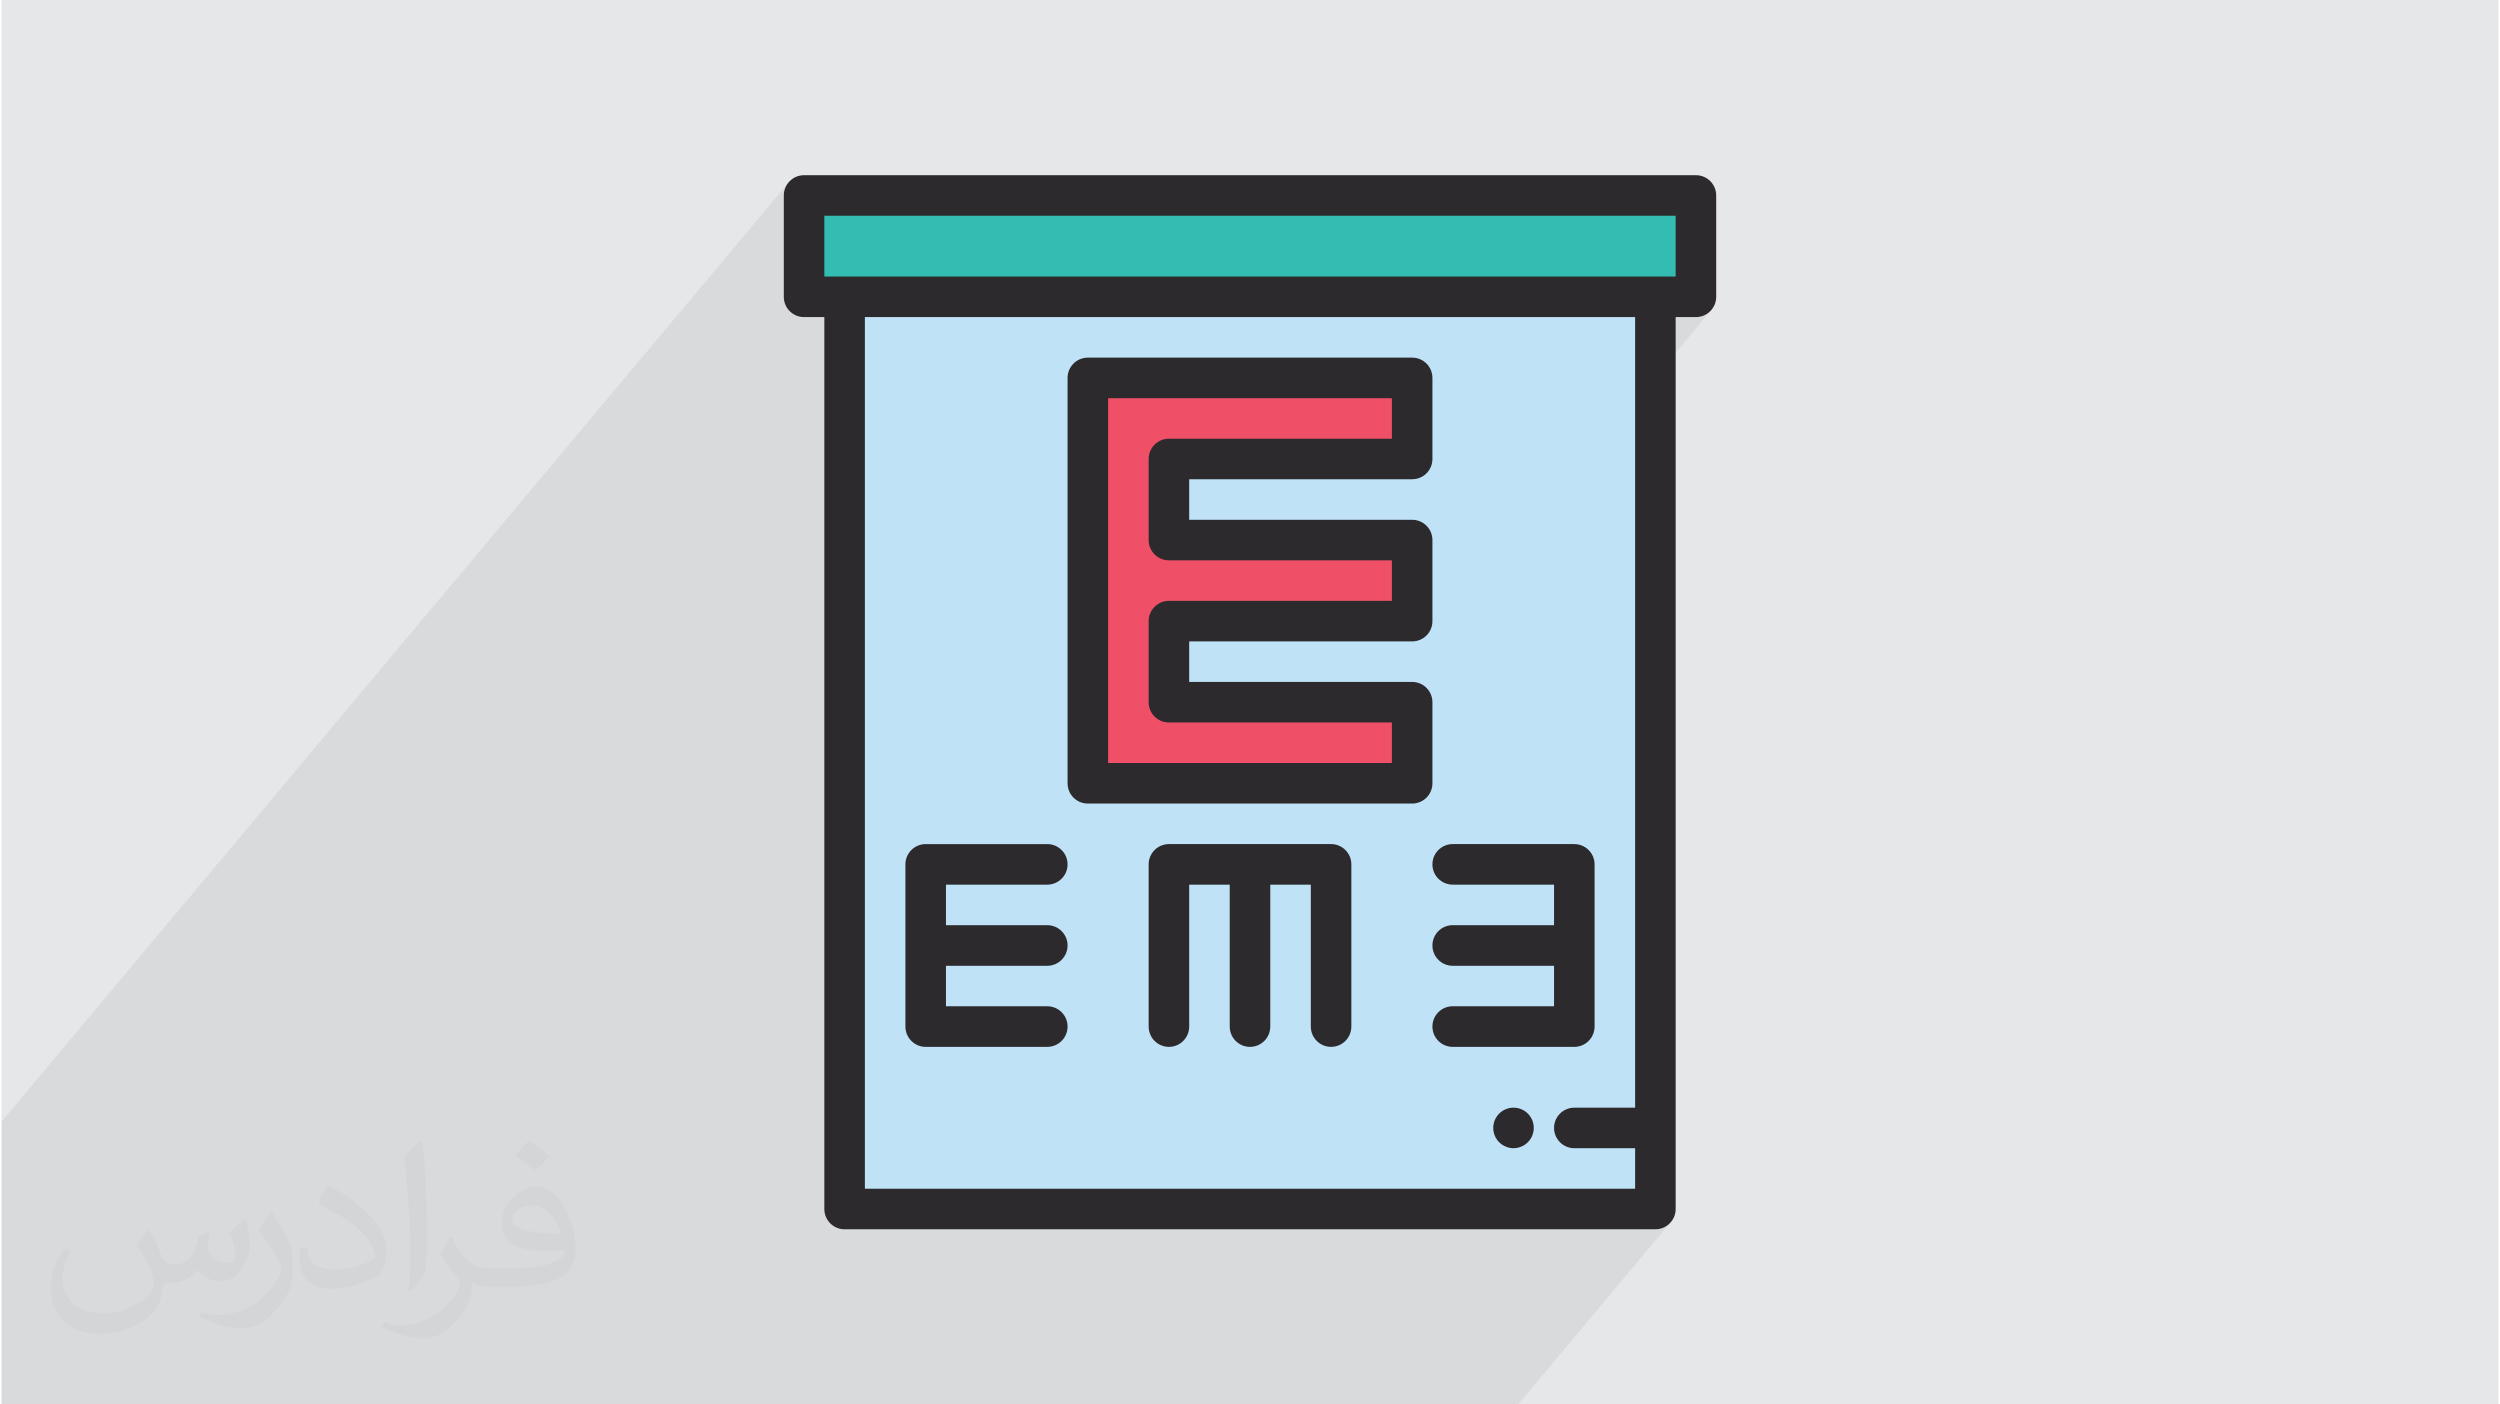
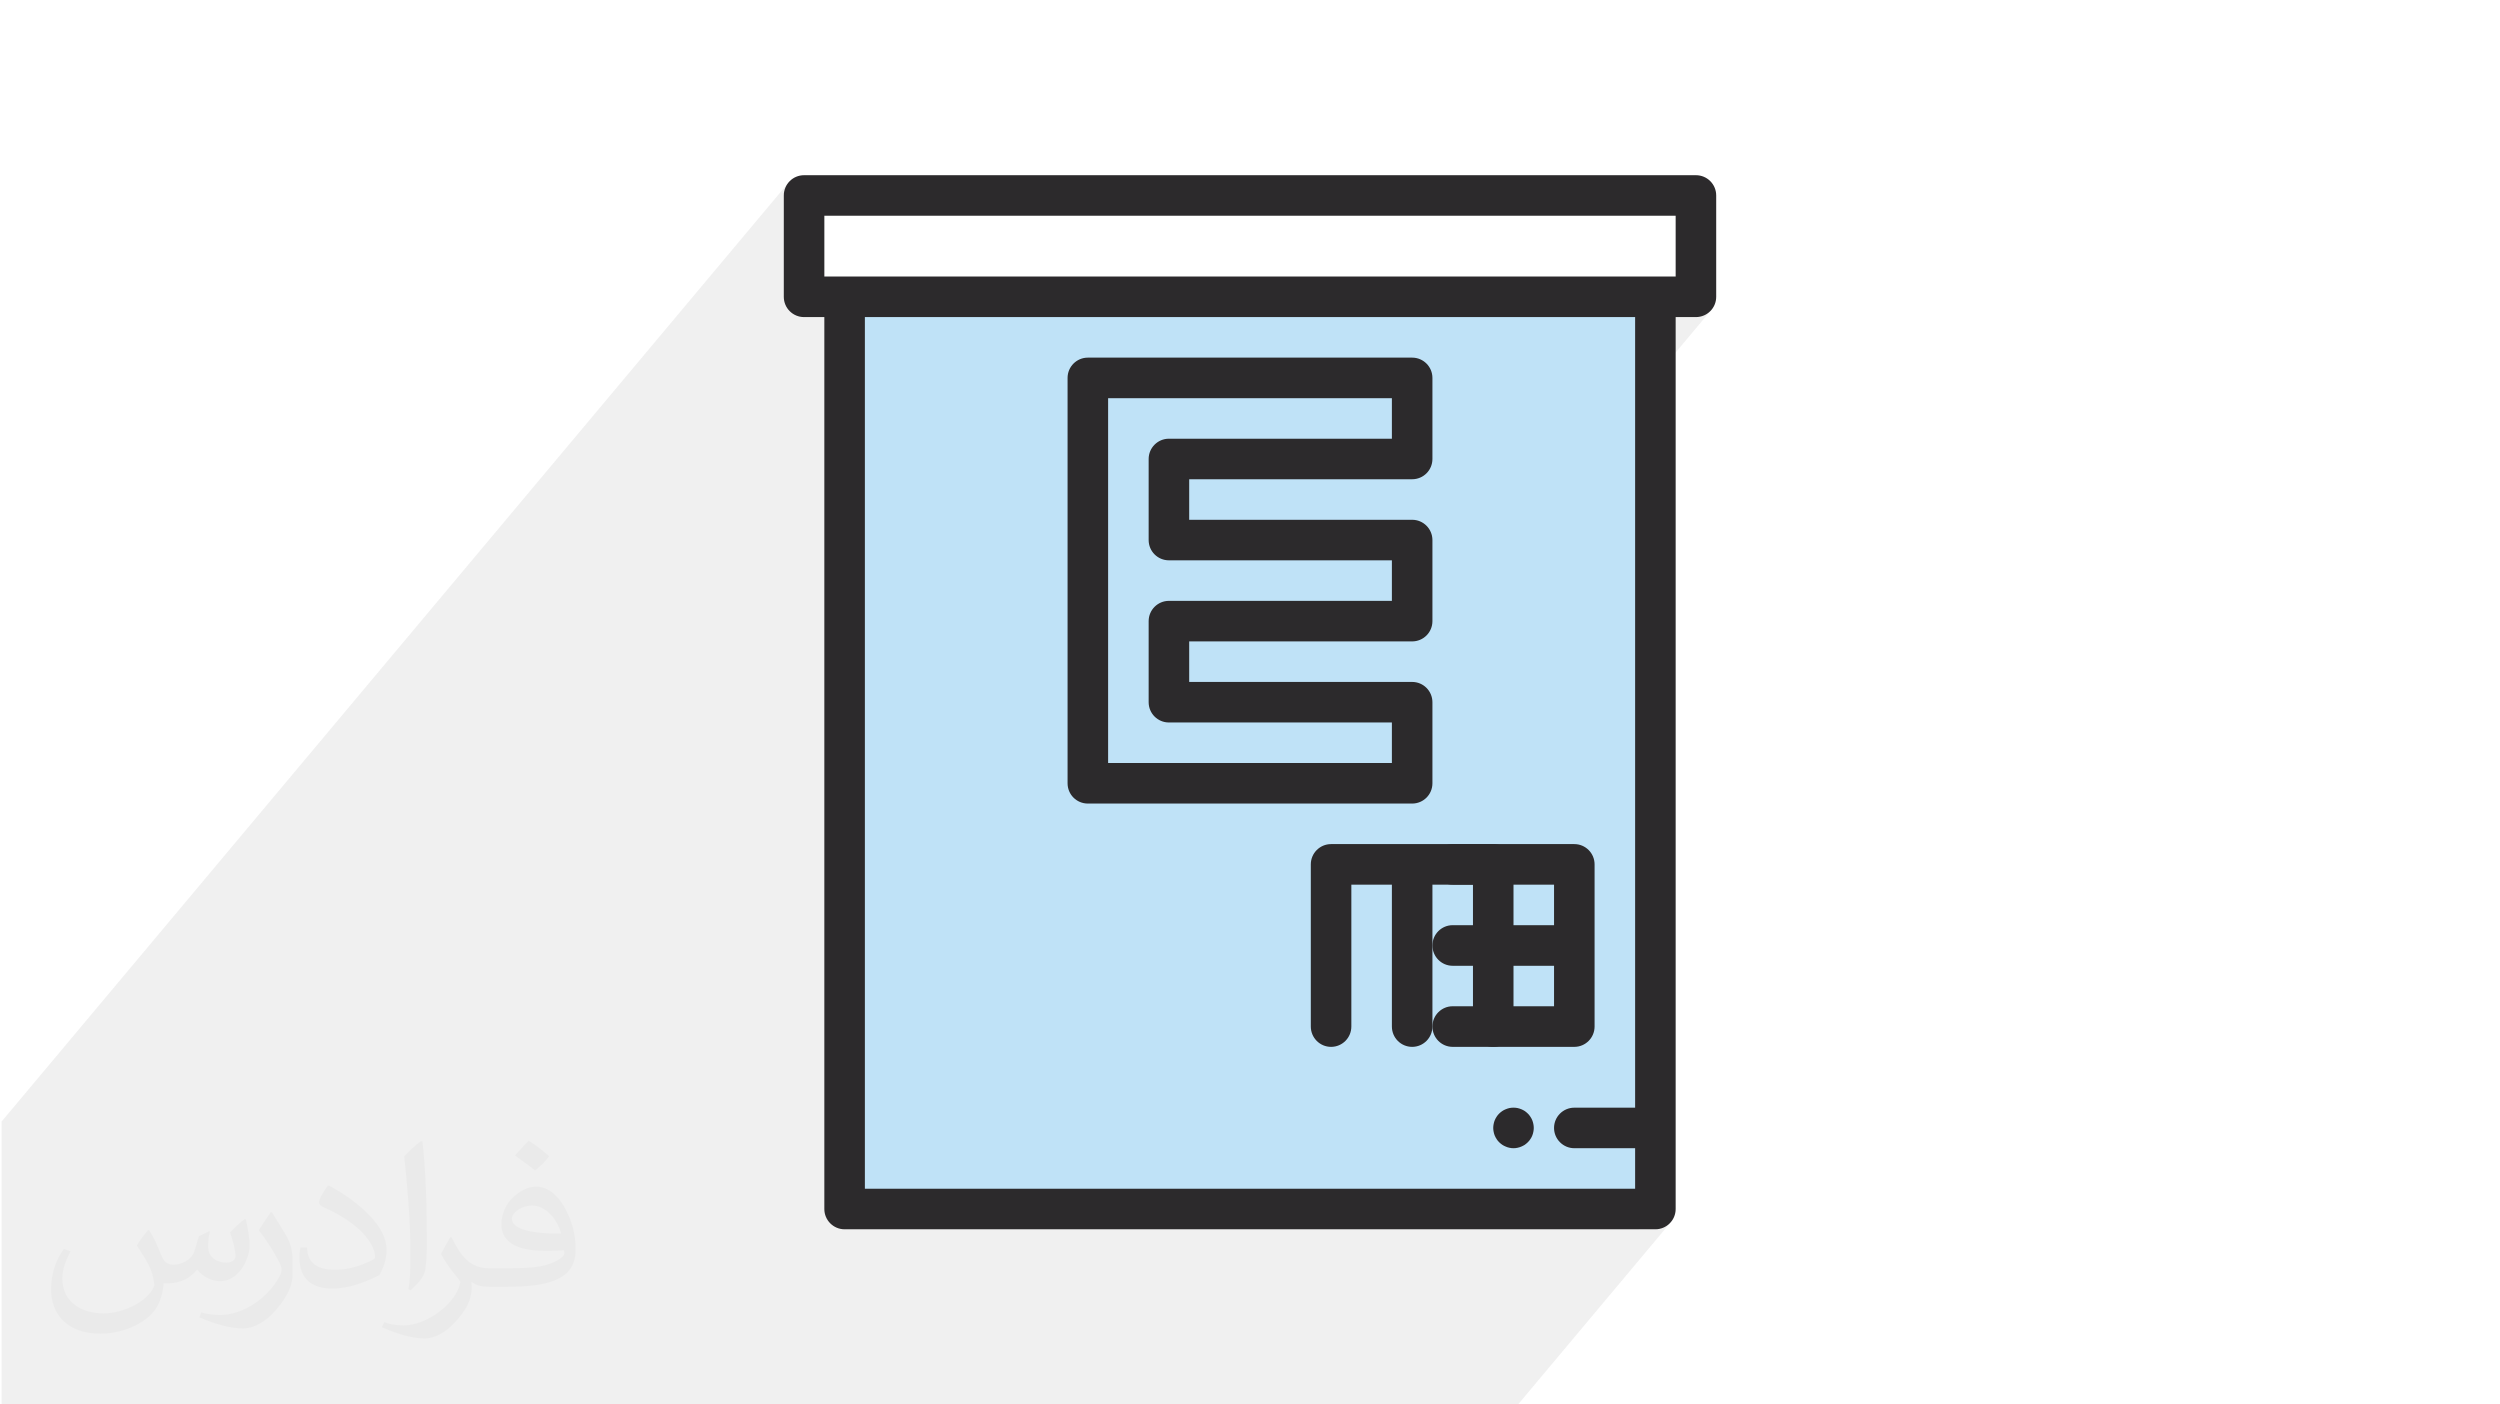
<svg xmlns="http://www.w3.org/2000/svg" xml:space="preserve" width="356px" height="200px" version="1.0" style="shape-rendering:geometricPrecision; text-rendering:geometricPrecision; image-rendering:optimizeQuality; fill-rule:evenodd; clip-rule:evenodd" viewBox="0 0 35600 20025">
  <defs>
    <style type="text/css">
   
    .fil0 {fill:#E6E7E8}
    .fil5 {fill:#EF5067;fill-rule:nonzero}
    .fil3 {fill:#BFE2F7;fill-rule:nonzero}
    .fil4 {fill:#33BDB2;fill-rule:nonzero}
    .fil6 {fill:#2C2A2C;fill-rule:nonzero}
    .fil1 {fill:#373435;fill-opacity:0.031}
    .fil2 {fill:#373435;fill-opacity:0.078}
   
  </style>
  </defs>
  <g id="Layer_x0020_1">
    <g id="_2263762958160">
-       <path class="fil0" d="M0 0l35600 0 0 20025 -35600 0 0 -20025z" />
      <path class="fil1" d="M2102 17538c68,103 111,202 155,311 31,63 48,183 199,183 43,0 106,-14 162,-45 63,-33 112,-83 135,-159l61 -202 146 -71 9 9c-20,76 -24,149 -24,207 0,169 145,232 261,232 68,0 129,-33 129,-94 0,-81 -33,-217 -78,-338 68,-68 136,-136 214,-192l12 7c34,143 54,286 54,380 0,93 -42,196 -76,264 -70,131 -193,237 -344,237 -114,0 -240,-57 -327,-163l-5 0c-83,101 -208,193 -412,193l-62 0c-11,134 -40,230 -83,314 -121,237 -480,404 -817,404 -470,0 -705,-272 -705,-633 0,-222 73,-430 184,-576l92 36c-70,135 -116,262 -116,386 0,337 273,498 591,498 293,0 657,-187 722,-403 -24,-237 -114,-348 -250,-565 42,-72 96,-144 161,-220l12 0 0 0 0 0 0 0zm5414 -1274c99,63 196,136 291,221 -53,74 -119,142 -201,202 -95,-76 -189,-142 -286,-212 65,-75 131,-146 196,-211l0 0 0 0zm51 925c-161,0 -291,105 -291,183 0,167 320,219 702,217 -48,-196 -215,-400 -411,-400l0 0 0 0zm-359 894c209,0 390,-6 529,-40 155,-40 286,-118 286,-171 0,-15 0,-31 -6,-46 -87,8 -186,8 -274,8 -280,0 -496,-63 -581,-222 -22,-43 -36,-93 -36,-149 0,-152 65,-302 181,-405 98,-85 204,-139 313,-139 196,0 354,159 463,408 61,136 102,293 102,491 0,132 -37,242 -119,325 -153,149 -434,204 -865,204l-197 0 0 0 -51 0c-106,0 -184,-18 -244,-66l-10 0c2,25 5,49 5,72 0,97 -32,221 -97,319 -192,287 -399,411 -579,411 -182,0 -405,-70 -606,-161l36 -71c65,28 155,46 279,46 325,0 751,-313 805,-618 -13,-25 -34,-57 -65,-92 -96,-113 -156,-209 -212,-308 49,-94 93,-171 133,-239l17 -1c139,282 265,444 546,444l43 0 0 0 204 0 0 0 0 0 0 0zm-1406 299c24,-130 26,-276 26,-412l0 -202c0,-377 -48,-924 -87,-1281 68,-75 163,-160 238,-218l22 6c51,449 63,970 63,1450 0,126 -5,250 -18,340 -6,114 -71,200 -213,332l-31 -15 0 0 0 0 0 0zm-1447 -595c7,177 94,317 397,317 189,0 349,-49 526,-134 31,-14 48,-33 48,-49 0,-112 -84,-258 -227,-392 -138,-125 -323,-237 -495,-310 -58,-25 -77,-52 -77,-77 0,-52 68,-158 123,-235l20 -2c196,103 416,256 579,427 148,157 240,315 240,488 0,127 -39,249 -102,360 -216,110 -446,192 -673,192 -277,0 -466,-130 -466,-435 0,-33 0,-84 13,-150l94 0 0 0 0 0zm-500 -502l171 277c64,103 122,214 122,392l0 226c0,183 -117,379 -306,573 -147,132 -278,187 -400,187 -178,0 -385,-56 -622,-158l27 -70c74,21 162,37 269,37 341,-2 691,-252 850,-556 20,-35 26,-68 26,-91 0,-35 -18,-75 -34,-109 -86,-165 -184,-316 -290,-453 55,-89 111,-173 172,-258l15 3 0 0 0 0 0 0z" />
      <path class="fil2" d="M18426 20025l-68 0 -73 0 -1 0 -73 0 -14 0 -58 0 -68 0 -113 0 -40 0 -28 0 -13 0 -2 0 -498 0 -969 0 -149 0 -327 0 -134 0 -70 0 -765 0 -134 0 -14 0 -86 0 -735 0 -134 0 -201 0 -86 0 -508 0 -87 0 -187 0 -102 0 -186 0 -86 0 -157 0 -102 0 -149 0 -132 0 -157 0 -47 0 -195 0 -181 0 -133 0 -37 0 -87 0 -118 0 -47 0 -106 0 -18 0 -30 0 -38 0 -293 0 -170 0 -69 0 -80 0 -123 0 -22 0 -112 0 -14 0 -18 0 -47 0 -5 0 -16 0 -30 0 -144 0 -145 0 -206 0 -7 0 -80 0 -271 0 -18 0 -68 0 -39 0 -212 0 -195 0 -17 0 -30 0 -30 0 -8 0 -81 0 -170 0 -119 0 -30 0 -17 0 -60 0 -135 0 -319 0 -30 0 -259 0 -87 0 -351 0 -77 0 -118 0 -15 0 -32 0 -289 0 -149 0 -531 0 -289 0 -87 0 -1218 0 -531 0 -242 0 -133 0 -2845 0 0 -818 0 -634 0 -56 0 -345 0 -233 0 -56 0 -345 0 -466 0 -634 0 -345 0 -102 11202 -13366 -27 50 -16 54 -6 58 0 345 289 -345 0 634 289 -345 0 867 12138 0 -242 289 531 0 -242 289 242 0 58 -6 55 -17 49 -26 43 -36 -4432 5287 181 0 58 6 55 17 49 27 42 35 36 43 26 49 17 54 6 58 0 1156 -6 59 -17 54 -26 49 -36 43 -1071 1278 0 949 1241 -1480 42 -35 50 -27 54 -17 58 -6 1734 0 58 6 55 17 49 27 42 35 36 43 26 49 17 54 6 58 0 2312 -6 59 -17 54 -26 49 -36 43 -867 1035 0 1 5 5 5 6 5 5 4 5 5 6 4 6 4 5 4 6 4 6 4 6 3 6 4 6 3 7 3 6 3 7 3 6 2 7 3 6 2 7 3 7 1 7 2 6 2 7 1 7 2 7 1 7 1 7 1 7 0 7 1 7 0 7 0 8 0 7 0 7 -1 7 0 7 -1 7 -1 7 -1 7 -2 7 -1 7 -2 7 -2 7 -1 6 -3 7 -2 7 -3 6 -2 7 -3 7 -3 6 -3 6 -3 7 -4 6 -3 6 -4 6 -4 6 -4 6 -4 6 -4 5 -5 6 -4 5 -569 679 115 0 898 -1072 43 -35 49 -27 54 -17 58 -5 867 0 -969 1156 969 0 -242 289 531 0 -242 289 242 0 59 -6 54 -17 49 -27 43 -35 -2165 2583 -134 0 -242 0 -531 0 -969 0 -867 0 -133 0 -115 0 -2 0 -16 0 -28 0 -42 0 -53 0 -62 0z" />
      <g>
        <path class="fil3" d="M12020 17238l11560 0 0 -13006 -11560 0 0 13006z" />
-         <path class="fil4" d="M11442 4232l12716 0 0 -1445 -12716 0 0 1445z" />
-         <path class="fil5" d="M20112 6544l0 -1156 -4624 0 0 5780 4624 0 0 -1156 -3468 0 0 -1156 3468 0 0 -1156 -3468 0 0 -1156 3468 0z" />
        <path class="fil6" d="M23869 3943l-12138 0 0 -867 12138 0 0 867zm-578 11850l-867 0c-159,0 -289,129 -289,289 0,159 130,289 289,289l867 0 0 578 -10982 0 0 -12428 10982 0 0 11272zm867 -13295l-12716 0c-160,0 -289,129 -289,289l0 1445c0,160 129,289 289,289l289 0 0 12717c0,159 129,289 289,289l11560 0c160,0 289,-130 289,-289l0 -12717 289 0c160,0 289,-129 289,-289l0 -1445c0,-160 -129,-289 -289,-289z" />
        <path class="fil6" d="M15777 5677l4046 0 0 578 -3179 0c-160,0 -289,130 -289,289l0 1156c0,160 129,289 289,289l3179 0 0 578 -3179 0c-160,0 -289,130 -289,289l0 1156c0,160 129,289 289,289l3179 0 0 578 -4046 0 0 -5202zm-289 5780l4624 0c160,0 289,-129 289,-289l0 -1156c0,-159 -129,-289 -289,-289l-3179 0 0 -578 3179 0c160,0 289,-129 289,-289l0 -1156c0,-159 -129,-289 -289,-289l-3179 0 0 -578 3179 0c160,0 289,-129 289,-289l0 -1156c0,-159 -129,-289 -289,-289l-4624 0c-160,0 -289,130 -289,289l0 5780c0,160 129,289 289,289z" />
-         <path class="fil6" d="M13176 14926l1734 0c159,0 289,-130 289,-290 0,-159 -130,-289 -289,-289l-1445 0 0 -577 1445 0c159,0 289,-130 289,-290 0,-159 -130,-289 -289,-289l-1445 0 0 -578 1445 0c159,0 289,-129 289,-289 0,-159 -130,-289 -289,-289l-1734 0c-160,0 -289,130 -289,289l0 2312c0,160 129,290 289,290z" />
        <path class="fil6" d="M20690 12613l1445 0 0 578 -1445 0c-160,0 -289,130 -289,289 0,160 129,290 289,290l1445 0 0 577 -1445 0c-160,0 -289,130 -289,289 0,160 129,290 289,290l1734 0c160,0 289,-130 289,-290l0 -2312c0,-159 -129,-289 -289,-289l-1734 0c-160,0 -289,130 -289,289 0,160 129,289 289,289z" />
-         <path class="fil6" d="M18956 12035l-2312 0c-160,0 -289,130 -289,289l0 2312c0,160 129,290 289,290 160,0 289,-130 289,-290l0 -2023 578 0 0 2023c0,160 129,290 289,290 160,0 289,-130 289,-290l0 -2023 578 0 0 2023c0,160 129,290 289,290 160,0 289,-130 289,-290l0 -2312c0,-159 -129,-289 -289,-289z" />
+         <path class="fil6" d="M18956 12035c-160,0 -289,130 -289,289l0 2312c0,160 129,290 289,290 160,0 289,-130 289,-290l0 -2023 578 0 0 2023c0,160 129,290 289,290 160,0 289,-130 289,-290l0 -2023 578 0 0 2023c0,160 129,290 289,290 160,0 289,-130 289,-290l0 -2312c0,-159 -129,-289 -289,-289z" />
        <path class="fil6" d="M21824 15971c-7,-17 -16,-34 -27,-50 -10,-16 -22,-30 -36,-44 -13,-13 -28,-25 -43,-36 -16,-10 -33,-19 -50,-26 -18,-7 -36,-13 -55,-17 -37,-7 -75,-7 -112,0 -19,4 -37,10 -54,17 -18,7 -35,16 -50,26 -16,11 -31,23 -44,36 -14,14 -26,28 -36,44 -11,16 -19,33 -27,50 -7,18 -13,36 -16,54 -4,19 -6,38 -6,57 0,18 2,37 6,56 3,18 9,37 16,54 8,18 16,34 27,50 10,16 22,31 36,44 13,13 28,25 44,36 15,10 32,19 50,26 17,8 35,13 54,17 18,4 37,6 56,6 19,0 38,-2 56,-6 19,-4 37,-9 55,-17 17,-7 34,-16 50,-26 15,-11 30,-23 43,-36 14,-13 26,-28 36,-44 11,-16 20,-32 27,-50 7,-17 13,-36 16,-54 4,-19 6,-38 6,-56 0,-19 -2,-38 -6,-57 -3,-18 -9,-36 -16,-54z" />
      </g>
    </g>
  </g>
</svg>